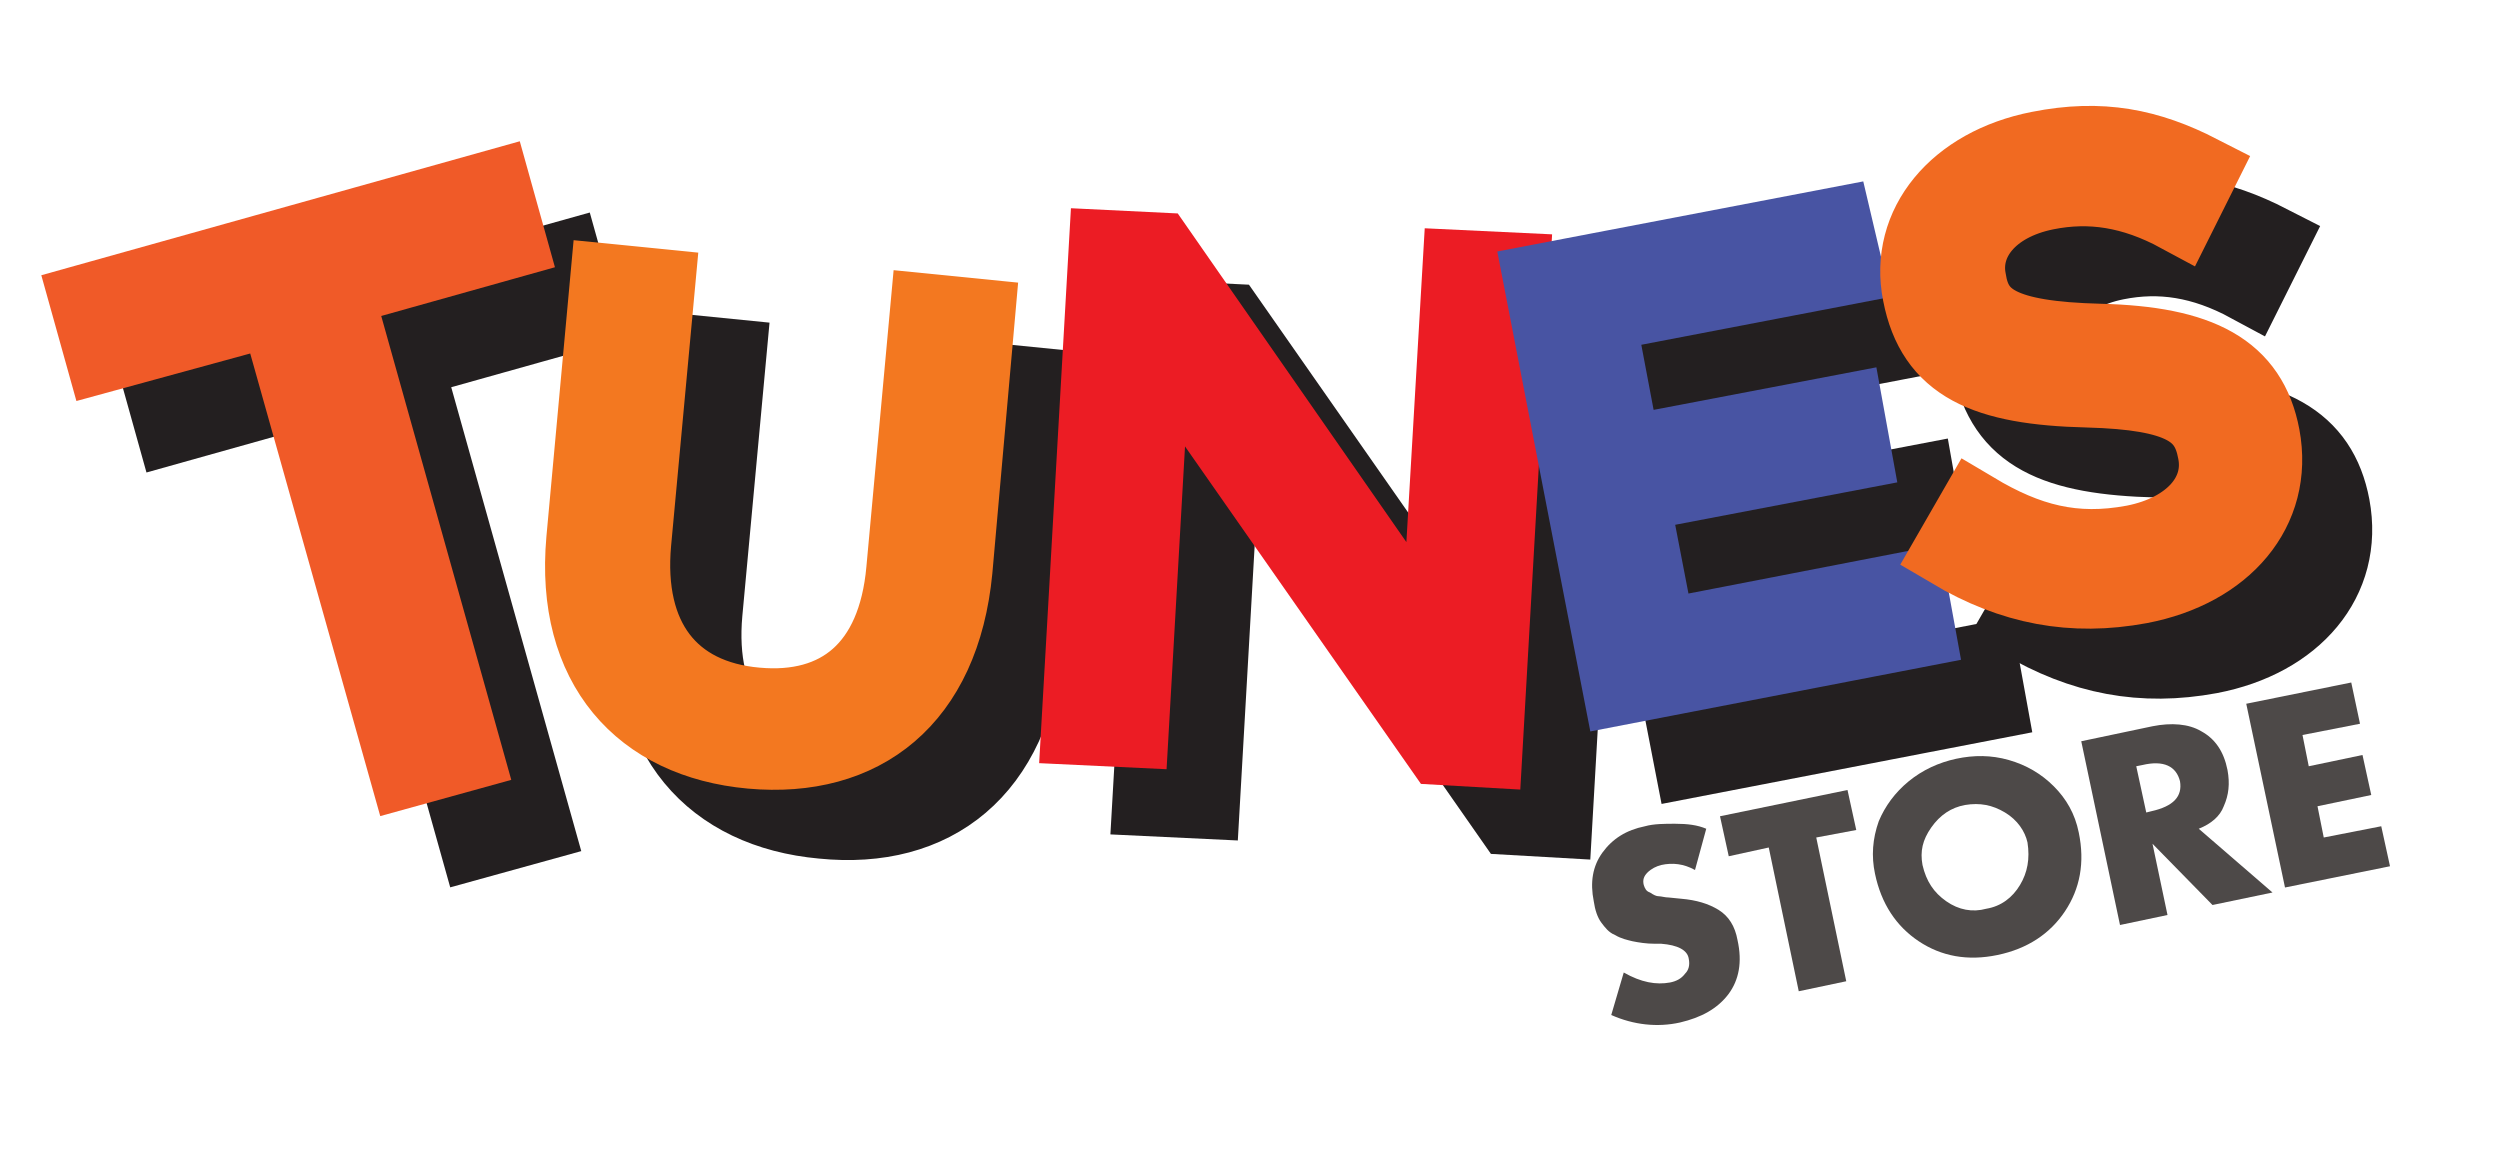
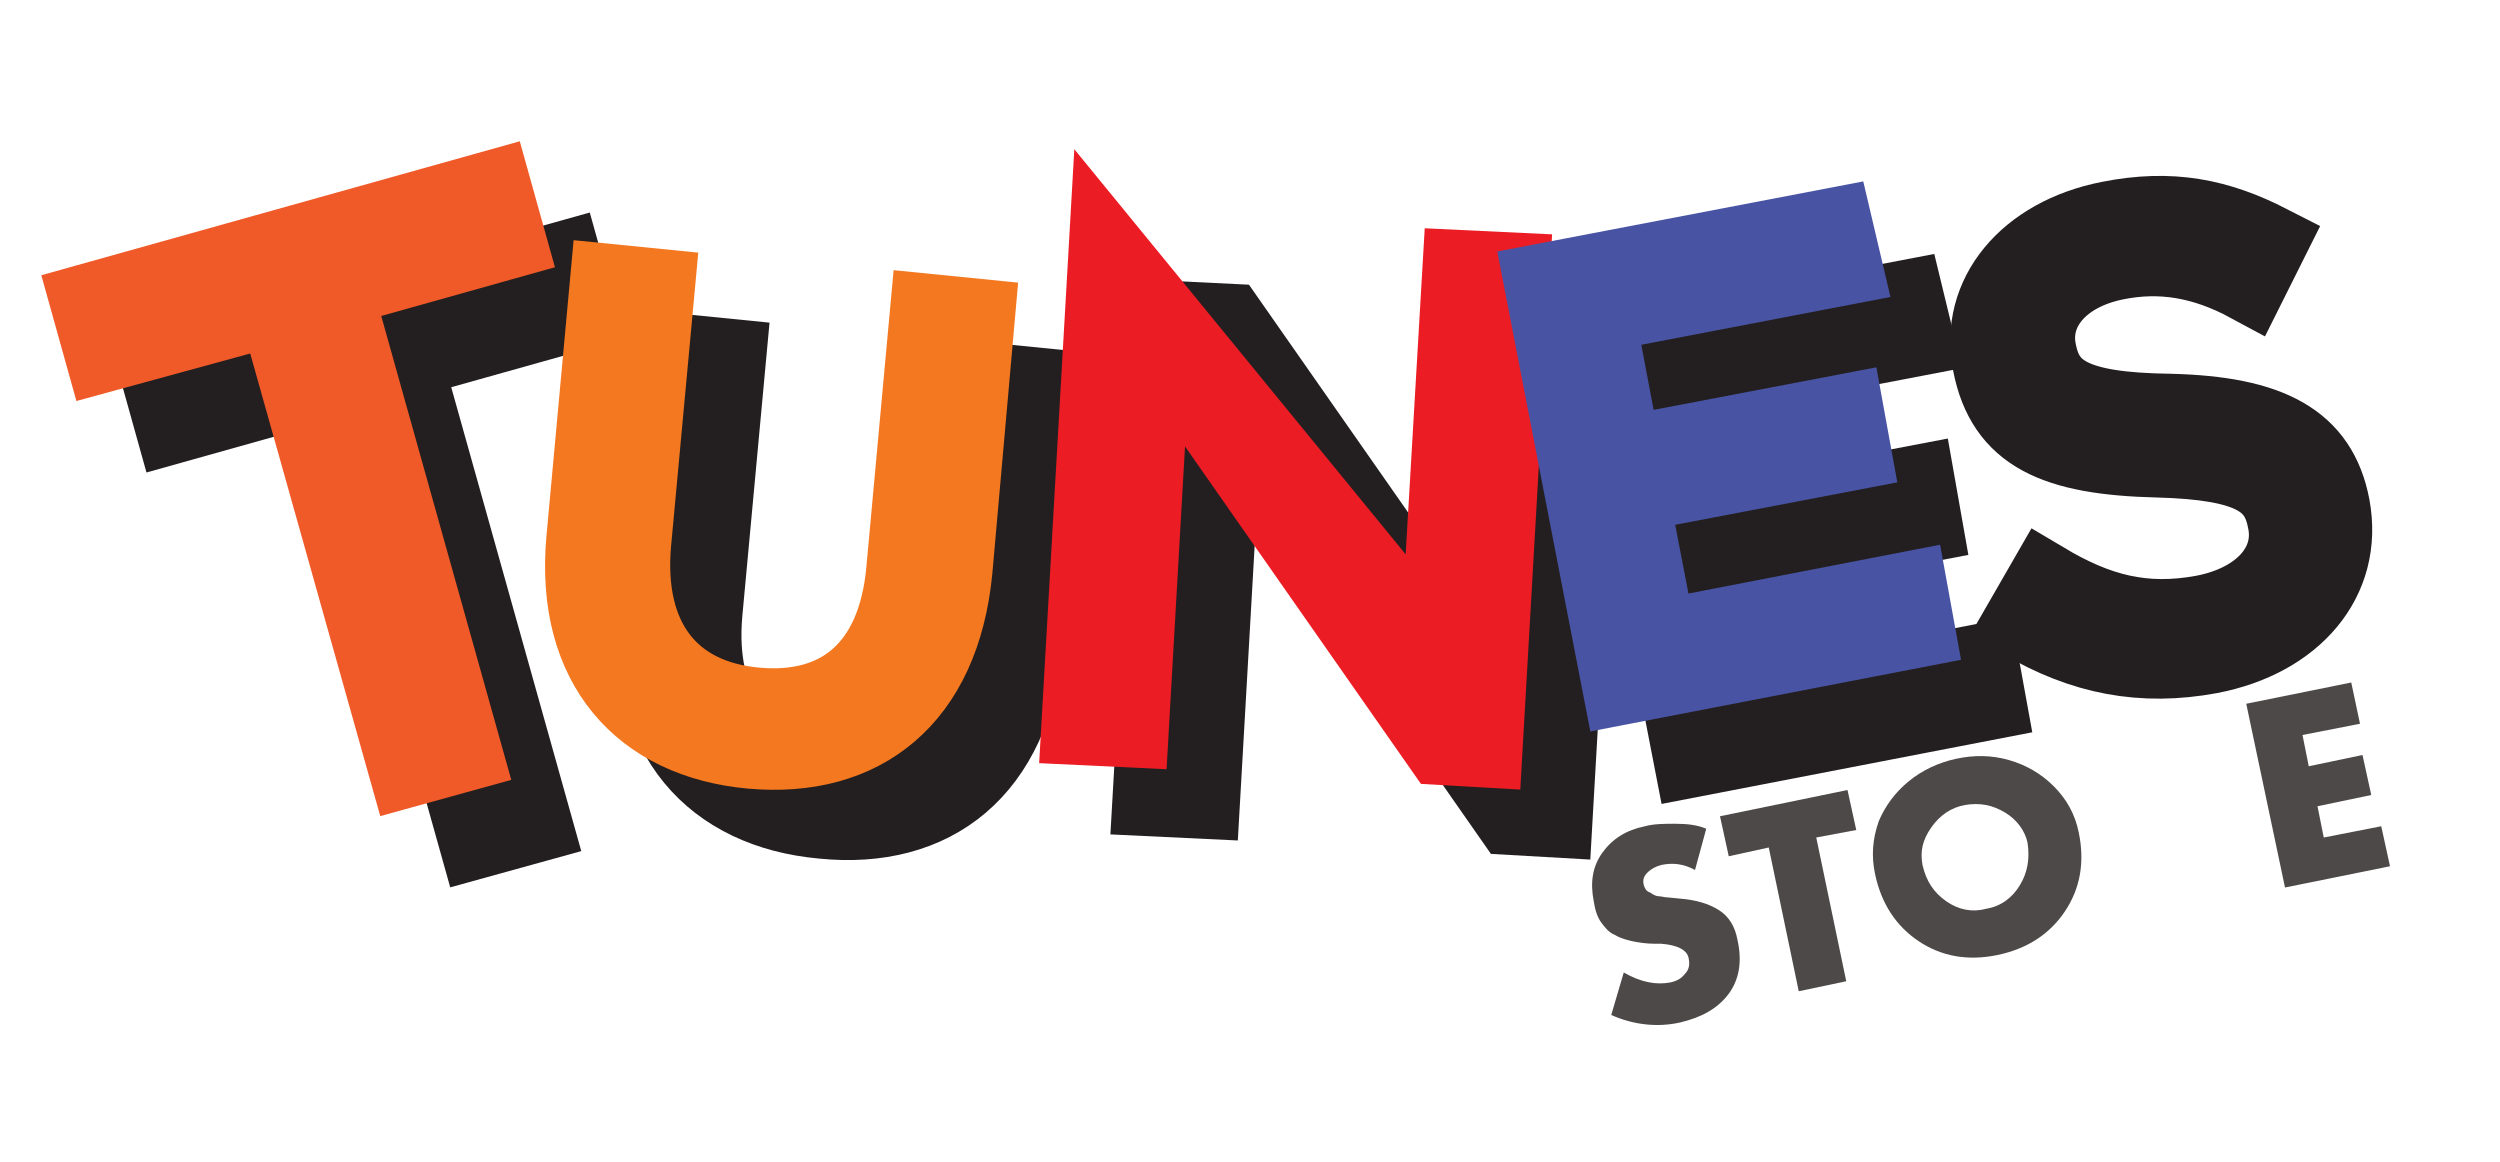
<svg xmlns="http://www.w3.org/2000/svg" version="1.1" id="Layer_1" x="0px" y="0px" viewBox="0 0 200 93" style="enable-background:new 0 0 200 93;" xml:space="preserve">
  <style type="text/css"> .st0{fill:#231F20;stroke:#231F20;stroke-width:6;stroke-miterlimit:10;} .st1{fill:#F05A28;stroke:#F05A28;stroke-width:6;stroke-miterlimit:10;} .st2{fill:#F2A81D;stroke:#F37820;stroke-width:6;stroke-miterlimit:10;} .st3{fill:#EC1C24;stroke:#EC1C24;stroke-width:6;stroke-miterlimit:10;} .st4{fill:#2B388F;stroke:#4854A3;stroke-width:6;stroke-miterlimit:10;} .st5{fill:#F37820;stroke:#F16A21;stroke-width:6;stroke-miterlimit:10;} .st6{fill:#4D4948;} </style>
  <g>
    <g>
      <path class="st0" d="M42.8,66l-4.7,1.3L27.7,30.2l-13.9,3.9l-1.2-4.3l32.5-9.1l1.2,4.3l-13.9,3.9L42.8,66z" />
    </g>
    <g>
      <g>
        <path class="st1" d="M37.2,60.3l-4.7,1.3L22.1,24.6L8.2,28.4L7,24.1L39.5,15l1.2,4.3l-13.9,3.9L37.2,60.3z" />
      </g>
    </g>
  </g>
  <g>
    <g>
      <path class="st0" d="M82.1,51.3c-1,10.4-7.4,15.3-16.3,14.4c-8.8-0.8-14.3-6.8-13.4-16.9l1.9-20.7l4,0.4L56.4,49 c-0.7,7.7,3,12.4,9.8,13c6.6,0.6,11.1-3,11.8-10.8l1.9-20.7l4,0.4L82.1,51.3z" />
    </g>
    <g>
      <g>
        <path class="st2" d="M76.4,45.6C75.4,56,69,60.9,60.1,60.1c-8.8-0.8-14.3-6.8-13.4-16.9l1.9-20.7l4,0.4l-1.9,20.5 c-0.7,7.7,3,12.4,9.8,13c6.6,0.6,11.1-3,11.8-10.8l1.9-20.7l4,0.4L76.4,45.6z" />
      </g>
    </g>
  </g>
  <g>
    <g>
      <path class="st0" d="M122.4,27l4.2,0.2l-2.2,38.4l-3.5-0.2L98,32.6l-1.8,31.5L92,63.9l2.2-38.4l4.1,0.2l22.5,32.2L122.4,27z" />
    </g>
    <g>
      <g>
-         <path class="st3" d="M116.8,21.4l4.2,0.2l-2.2,38.4l-3.5-0.2l-23-32.9l-1.8,31.5l-4.2-0.2l2.2-38.4l4.1,0.2L115,52.2L116.8,21.4z " />
+         <path class="st3" d="M116.8,21.4l4.2,0.2l-2.2,38.4l-3.5-0.2l-23-32.9l-1.8,31.5l-4.2-0.2l2.2-38.4L115,52.2L116.8,21.4z " />
      </g>
    </g>
  </g>
  <g>
    <g>
      <path class="st0" d="M153.3,27.1l-19.8,3.8l2.1,11.1l17.8-3.4L154,42l-17.8,3.4l2.2,11.4l20.1-3.9l0.6,3.3l-23.8,4.6l-6.3-32.5 l23.5-4.5L153.3,27.1z" />
    </g>
    <g>
      <g>
        <path class="st4" d="M147.6,21.4l-19.8,3.8l2.1,11.1l17.8-3.4l0.6,3.3l-17.8,3.4l2.2,11.4l20.1-3.9l0.6,3.3l-23.8,4.6l-6.3-32.5 l23.5-4.5L147.6,21.4z" />
      </g>
    </g>
  </g>
  <g>
    <g>
      <path class="st0" d="M173.6,32.9c8,0.2,12,2.3,13,7.6c1.1,5.9-3,10.7-9.8,12c-5.4,1-10.2,0.1-15.1-2.8l1.9-3.3 c4.2,2.5,7.9,3.5,12.7,2.6c4.6-0.9,7.2-3.9,6.5-7.3c-0.6-3.2-2.7-4.7-10.2-4.9c-8.2-0.2-12.3-2-13.4-7.7 c-1.1-5.5,2.9-10.3,9.5-11.6c5-1,8.8-0.2,12.9,1.9l-1.7,3.4c-3.7-2-7.1-2.5-10.6-1.8c-4.5,0.9-6.8,3.9-6.2,7 C163.7,31.3,165.8,32.8,173.6,32.9z" />
    </g>
    <g>
      <g>
-         <path class="st5" d="M168,27.3c8,0.2,12,2.3,13,7.6c1.1,5.9-3,10.7-9.8,12c-5.4,1-10.2,0.1-15.1-2.8l1.9-3.3 c4.2,2.5,7.9,3.5,12.7,2.6c4.6-0.9,7.2-3.9,6.5-7.3c-0.6-3.2-2.7-4.7-10.2-4.9c-8.2-0.2-12.3-2-13.4-7.7 c-1.1-5.5,2.9-10.3,9.5-11.6c5-1,8.8-0.2,12.9,1.9l-1.7,3.4c-3.7-2-7.1-2.5-10.6-1.8c-4.5,0.9-6.8,3.9-6.2,7 C158,25.6,160.1,27.1,168,27.3z" />
-       </g>
+         </g>
    </g>
  </g>
  <g>
    <path class="st6" d="M136.5,66.3l-0.9,3.3c-0.9-0.5-1.8-0.6-2.7-0.4c-0.4,0.1-0.8,0.3-1.1,0.6c-0.3,0.3-0.4,0.6-0.3,1 c0.1,0.3,0.2,0.5,0.5,0.6c0.3,0.2,0.5,0.3,0.7,0.3c0.2,0,0.5,0.1,0.8,0.1l1,0.1c1.2,0.1,2.2,0.4,3,0.9c0.8,0.5,1.3,1.3,1.5,2.4 c0.4,1.8,0.1,3.2-0.7,4.3c-0.9,1.2-2.2,1.9-3.9,2.3c-1.8,0.4-3.7,0.2-5.5-0.6l1-3.4c1.4,0.8,2.6,1,3.7,0.8c0.5-0.1,0.9-0.3,1.2-0.7 c0.3-0.3,0.4-0.7,0.3-1.2c-0.1-0.7-0.9-1.1-2.2-1.2c0,0-0.2,0-0.5,0c-0.7,0-1.3-0.1-1.8-0.2c-0.4-0.1-0.9-0.2-1.4-0.5 c-0.5-0.2-0.8-0.6-1.1-1c-0.3-0.4-0.5-1-0.6-1.7c-0.3-1.5-0.1-2.8,0.7-3.9c0.8-1.1,1.9-1.8,3.4-2.1c0.7-0.2,1.6-0.2,2.4-0.2 C135,65.9,135.8,66,136.5,66.3z" />
    <path class="st6" d="M145.3,67l2.4,11.5l-3.8,0.8l-2.4-11.5l-3.2,0.7l-0.7-3.2l10.2-2.1l0.7,3.2L145.3,67z" />
    <path class="st6" d="M152.7,62.5c1.1-0.9,2.4-1.5,3.8-1.8c1.4-0.3,2.8-0.3,4.2,0.1c1.4,0.4,2.6,1.1,3.6,2.1c1,1,1.7,2.2,2,3.7 c0.5,2.4,0.1,4.5-1.1,6.3c-1.2,1.8-3,3-5.4,3.5s-4.5,0.1-6.3-1.1c-1.8-1.2-3-3-3.5-5.4c-0.3-1.4-0.2-2.8,0.3-4.2 C150.8,64.5,151.6,63.4,152.7,62.5z M160.4,65c-1-0.6-2-0.8-3.2-0.6c-1.1,0.2-2,0.8-2.7,1.8c-0.7,1-0.9,1.9-0.7,3 c0.3,1.3,0.9,2.2,1.9,2.9c1,0.7,2.1,0.9,3.2,0.6c1.2-0.2,2.1-0.9,2.7-1.9c0.6-1,0.8-2.1,0.6-3.4C162,66.5,161.4,65.6,160.4,65z" />
-     <path class="st6" d="M175.9,66.3l5.9,5.1l-4.8,1l-4.8-4.9l0,0l1.2,5.7l-3.8,0.8l-3.1-14.7l5.7-1.2c1.5-0.3,2.9-0.2,3.9,0.4 c1.1,0.6,1.8,1.6,2.1,3.1c0.2,1.1,0.1,2-0.3,2.9C177.6,65.3,176.9,65.9,175.9,66.3z M170.9,61.3l0.8,3.7l0.4-0.1 c1.8-0.4,2.5-1.2,2.3-2.4c-0.3-1.2-1.3-1.7-3-1.3L170.9,61.3z" />
    <path class="st6" d="M188.8,57.9l-4.6,0.9l0.5,2.5l4.3-0.9l0.7,3.2l-4.3,0.9l0.5,2.5l4.6-0.9l0.7,3.2l-8.4,1.7l-3.1-14.7l8.4-1.7 L188.8,57.9z" />
  </g>
</svg>